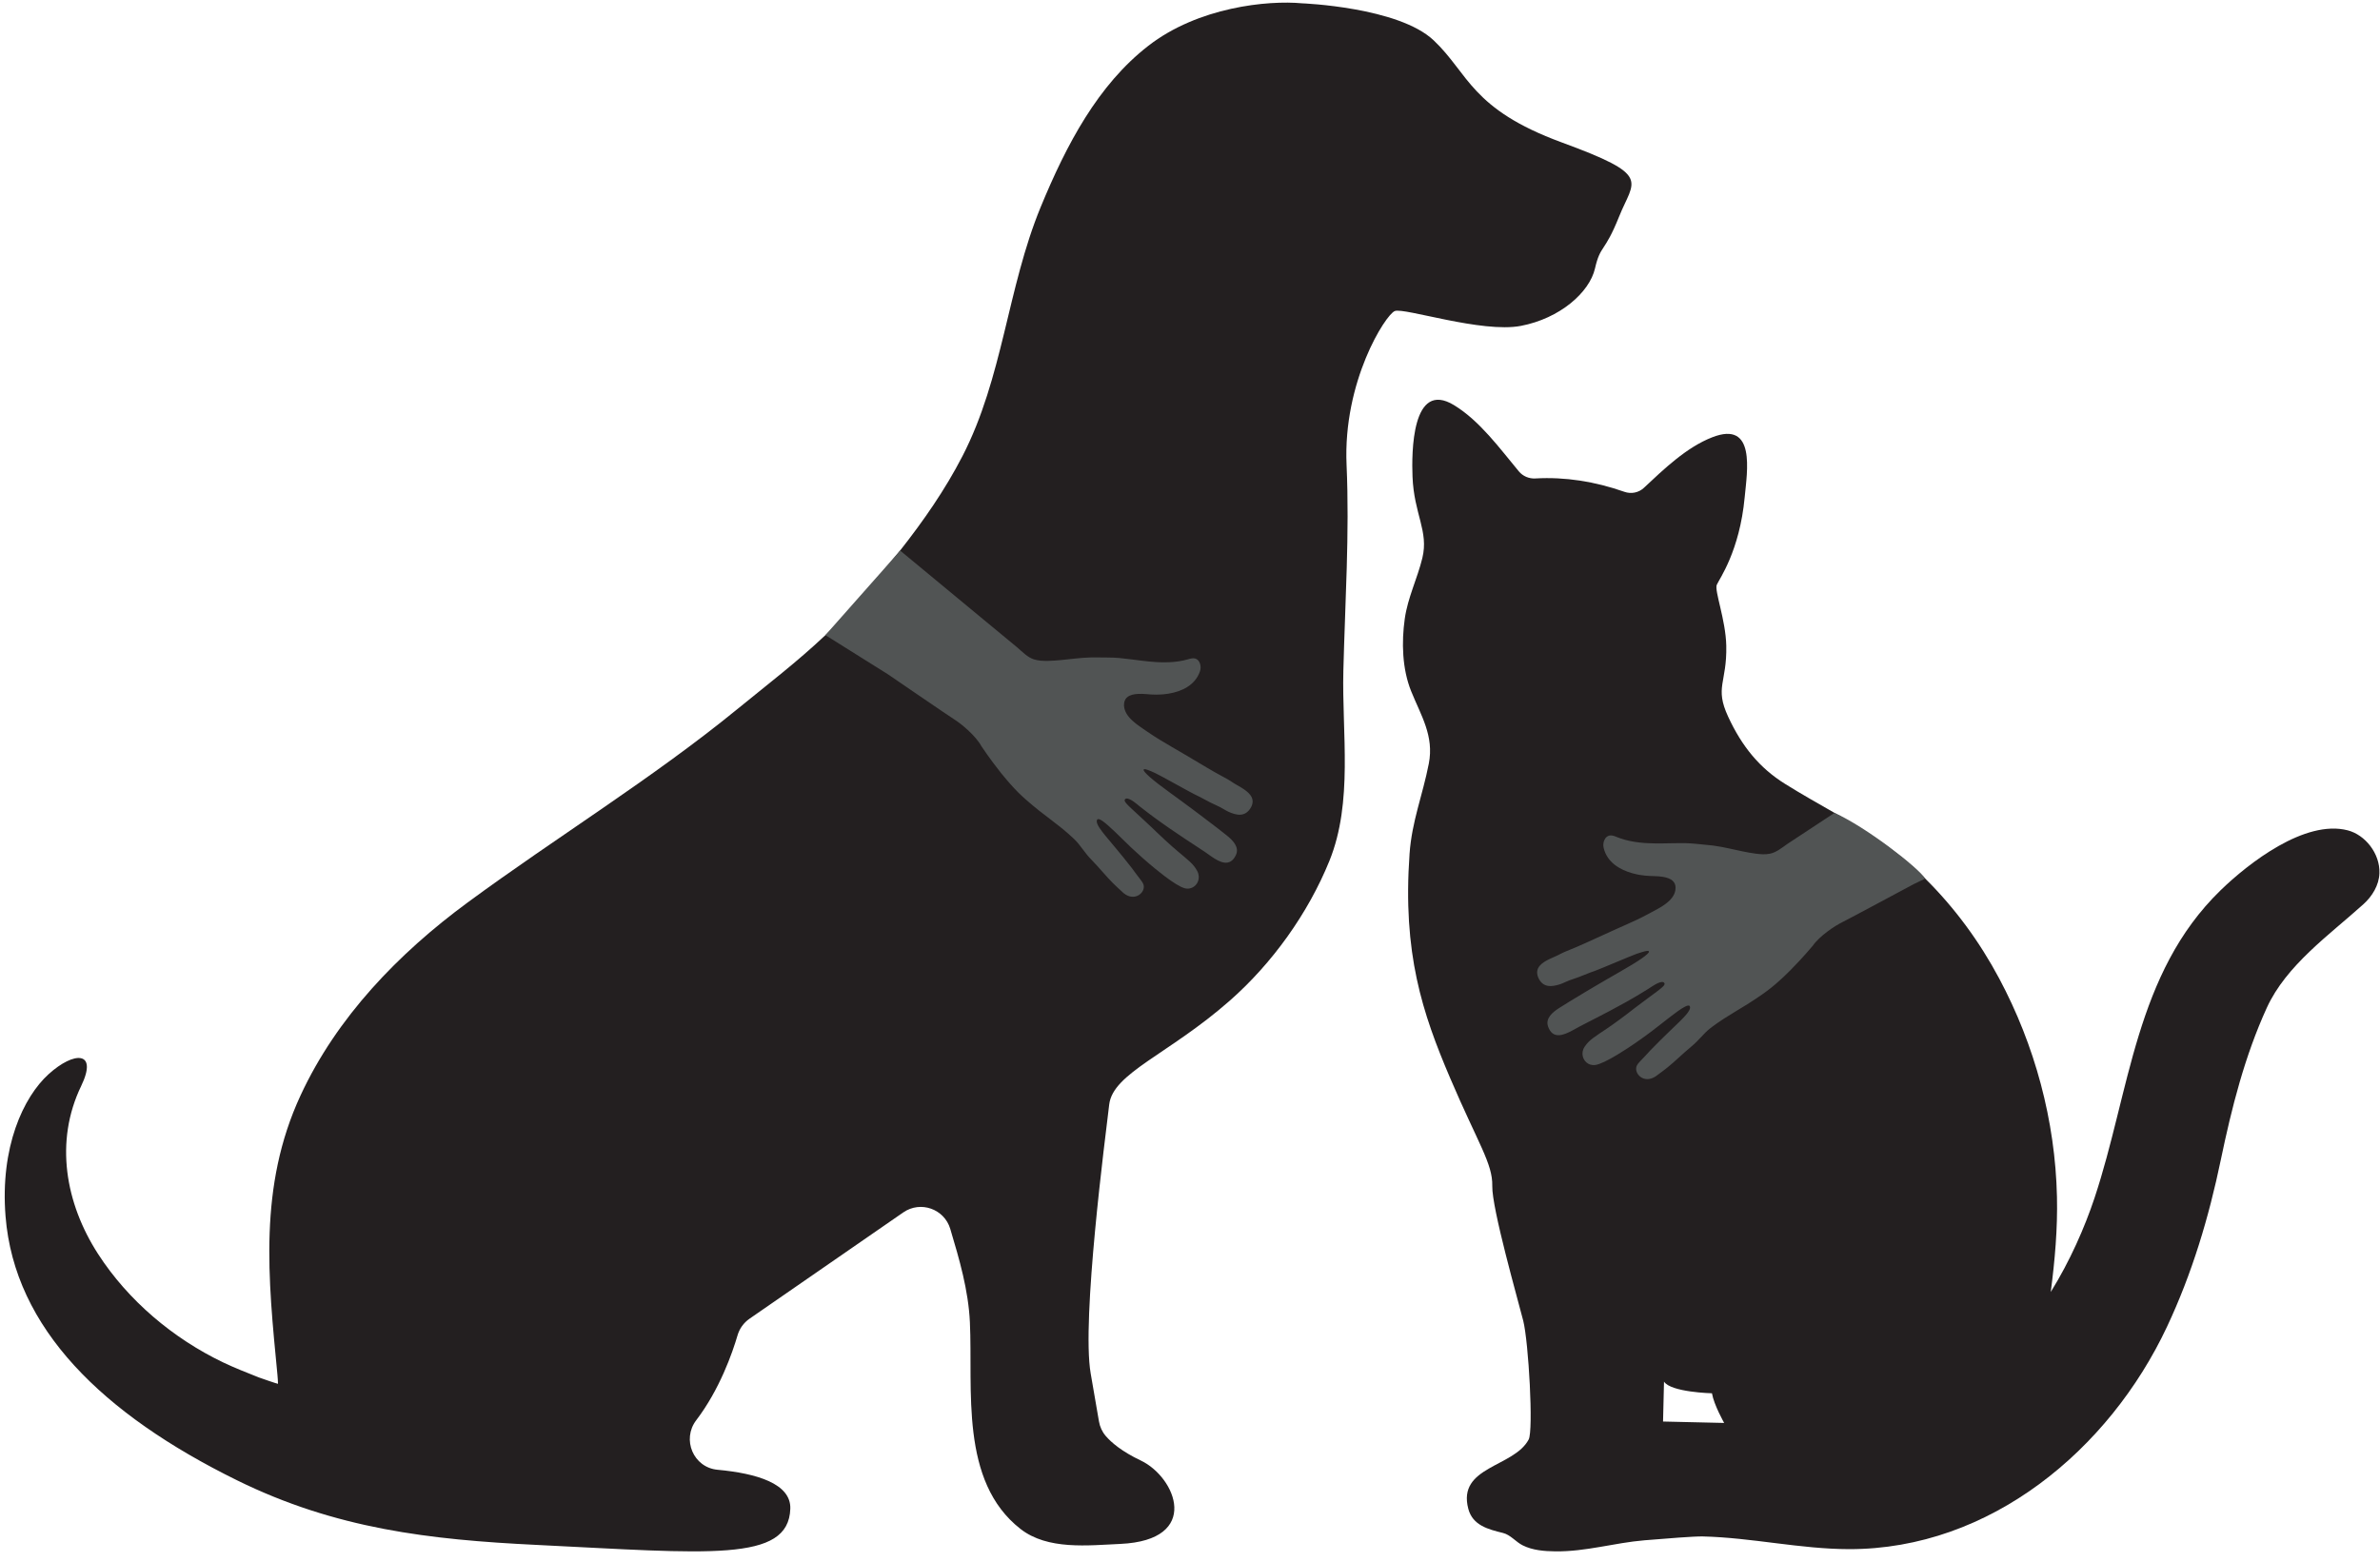
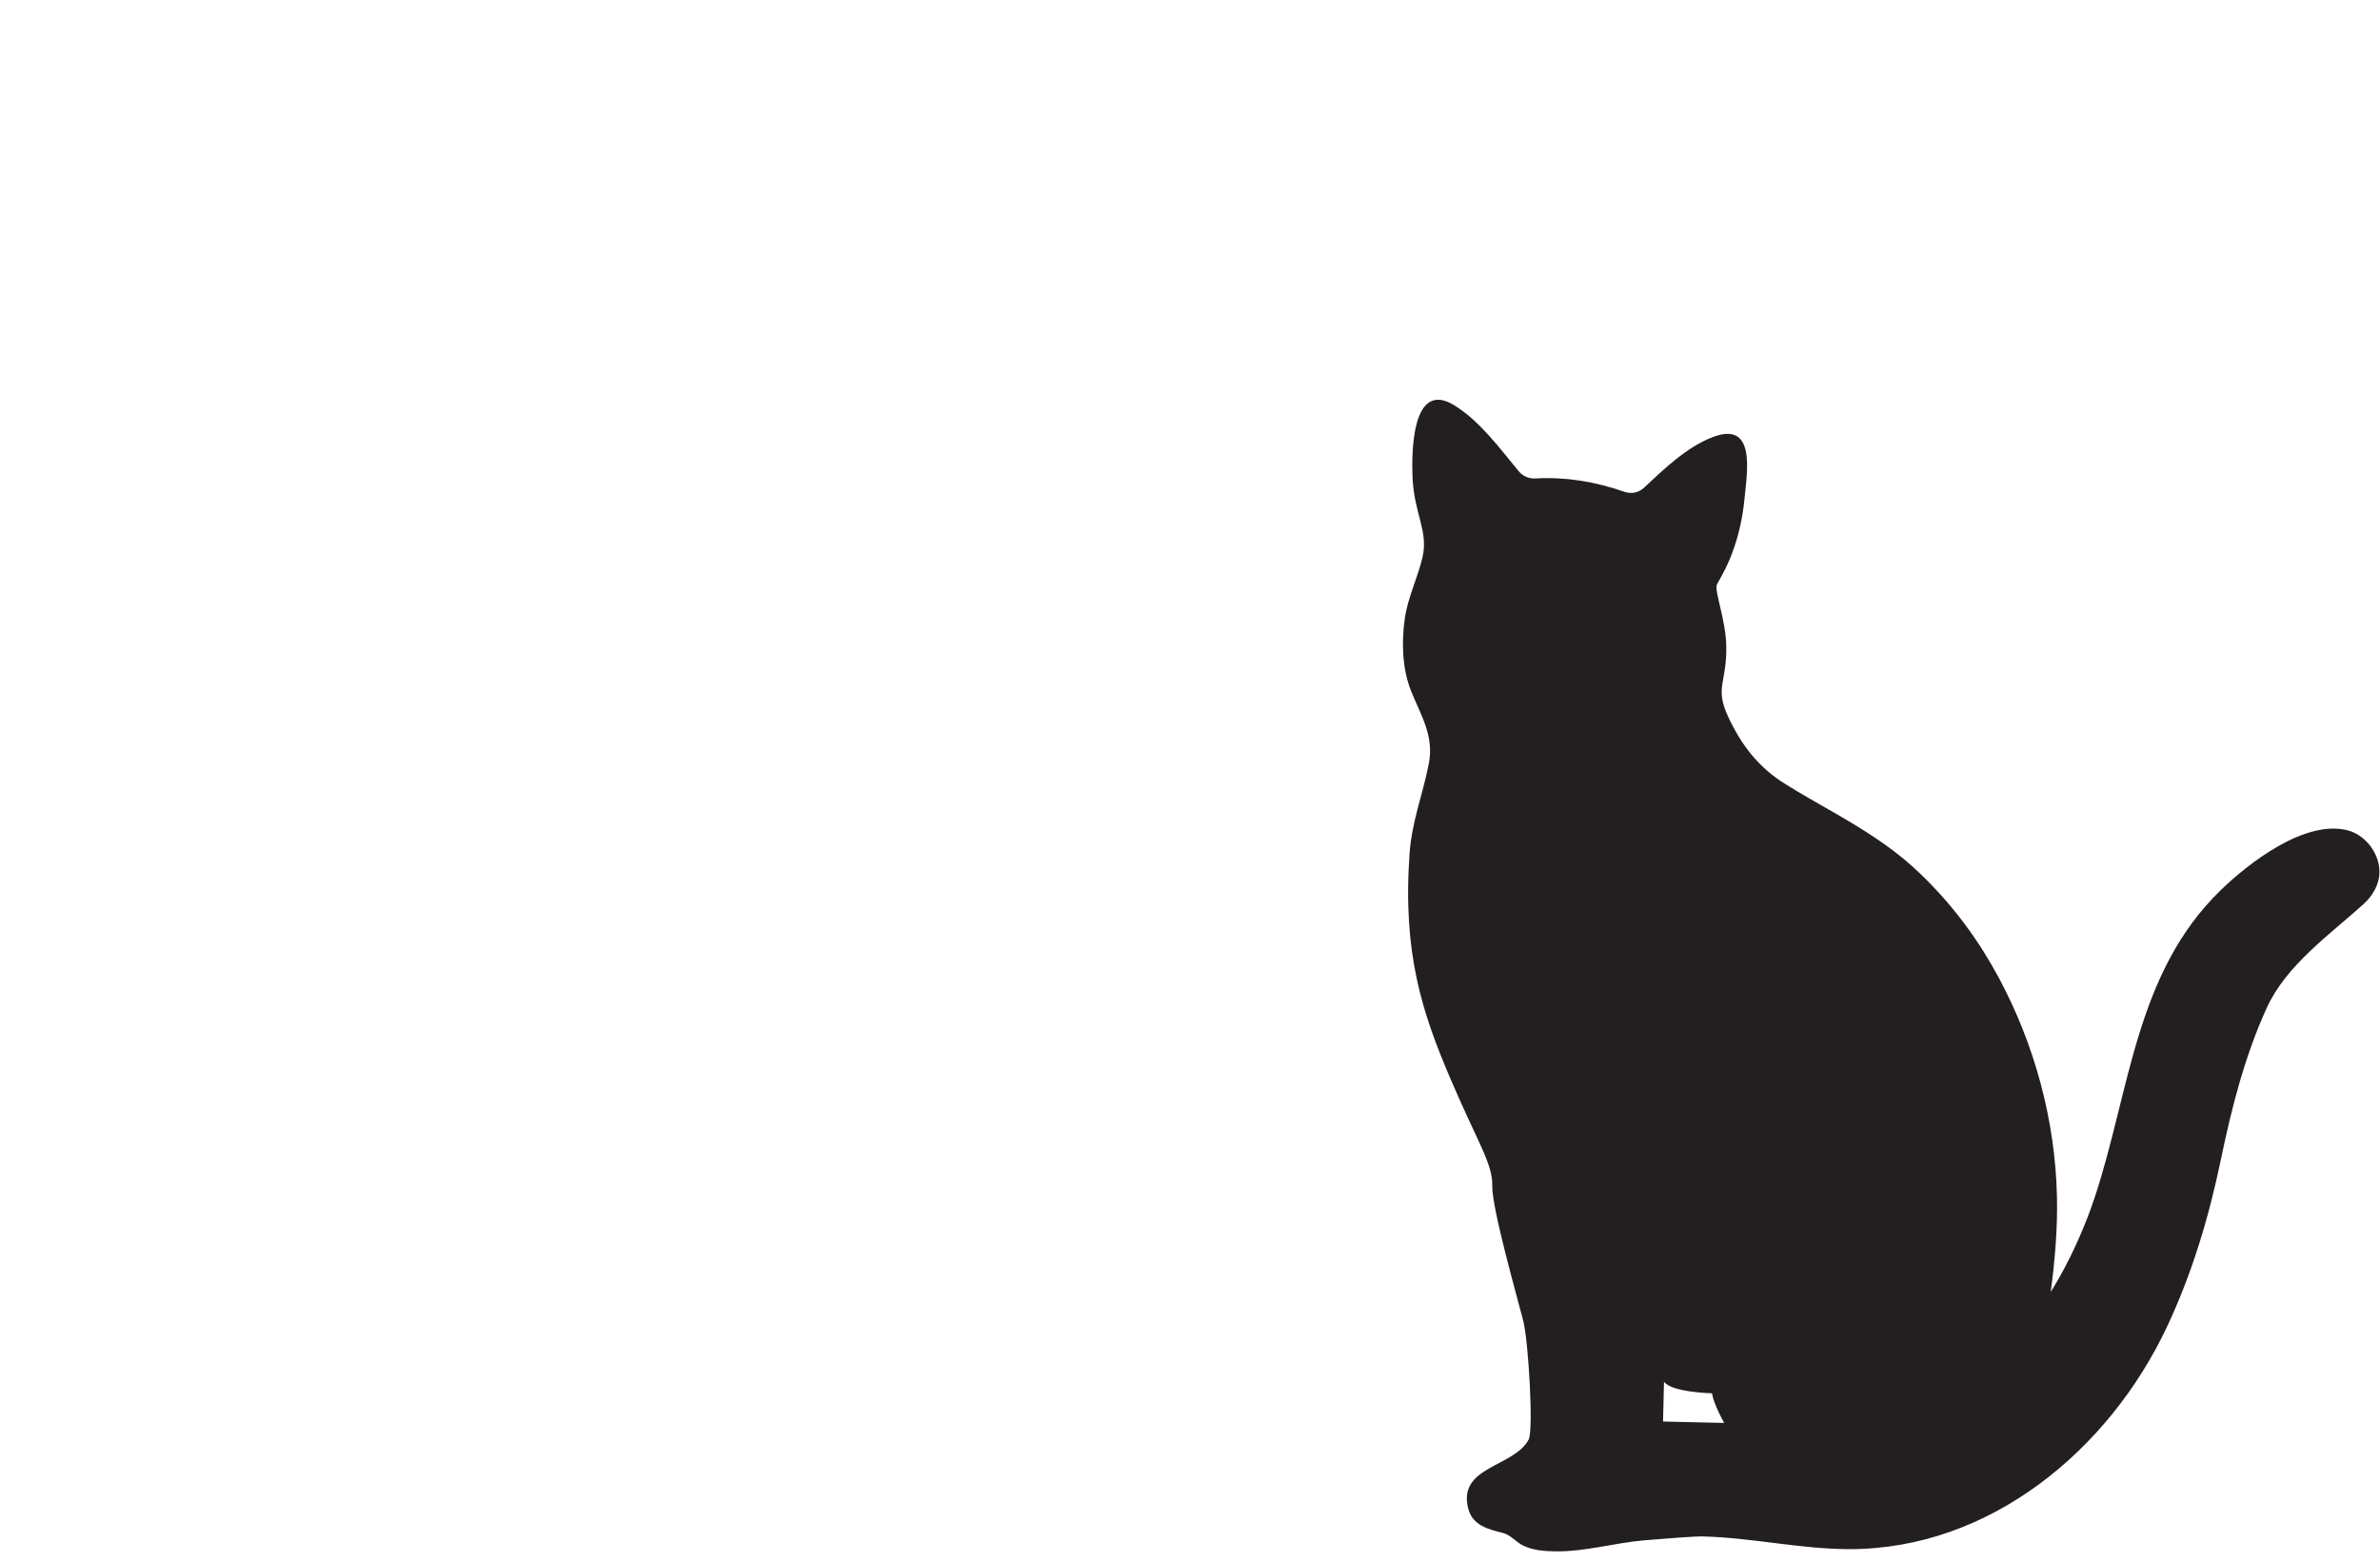
<svg xmlns="http://www.w3.org/2000/svg" fill="#000000" height="298.6" preserveAspectRatio="xMidYMid meet" version="1" viewBox="22.2 101.5 454.8 298.6" width="454.8" zoomAndPan="magnify">
  <g>
    <g id="change1_1">
-       <path d="M 331.602 142.883 C 328.766 149.969 328.059 148.195 326.992 152.801 C 325.934 157.406 320.262 162.367 312.82 163.785 C 305.383 165.203 290.5 160.242 288.73 160.949 C 286.957 161.66 278.809 174.414 279.52 190.359 C 280.098 203.473 279.234 216.586 278.906 229.695 C 278.609 241.57 280.812 254.754 276.238 266.035 C 272.172 276.055 265.297 285.637 257.191 292.758 C 245.5 303.031 234.871 306.574 234.16 312.598 C 233.453 318.621 228.848 353.695 230.617 363.973 L 232.203 373.156 C 232.379 374.191 232.82 375.164 233.508 375.957 C 234.559 377.176 236.547 378.902 240.184 380.629 C 246.914 383.816 251.875 395.863 236.285 396.574 C 230.133 396.852 222.406 397.781 217.199 393.707 C 205.539 384.594 208.141 367.027 207.539 354.199 C 207.246 348.039 205.535 342.215 203.789 336.367 C 202.645 332.539 198.102 330.938 194.812 333.215 L 165.426 353.535 C 164.32 354.301 163.512 355.418 163.137 356.715 C 162.16 360.039 159.742 367.027 155.246 372.934 C 152.438 376.617 154.711 381.98 159.32 382.402 C 166.793 383.09 173.375 385.055 173.223 389.844 C 172.891 400.164 157.633 398.367 124.684 396.762 C 104.324 395.77 86.363 393.707 67.484 384.41 C 41.832 371.781 24.984 355.379 23.262 333.984 C 22.199 320.73 26.66 311.172 31.5 306.785 C 36.34 302.406 40.977 302.289 37.711 309.055 C 32.586 319.68 34.707 331.488 40.926 341.137 C 46.691 350.07 55.289 357.312 64.855 361.891 C 67.062 362.941 69.367 363.844 71.637 364.746 C 71.875 364.84 75.328 366.035 75.324 365.973 C 75.305 365.406 75.273 364.84 75.219 364.281 C 73.43 345.746 71.559 328.281 79.629 310.863 C 86.57 295.879 98.387 283.68 111.566 273.98 C 128.5 261.52 146.785 250.348 163.059 237.059 C 168.805 232.363 174.605 227.93 179.93 222.887 C 181.973 220.957 183.949 218.934 185.82 216.777 C 188.66 213.492 191.496 210.156 194.203 206.719 C 198.672 201.043 202.801 195.102 206.109 188.691 C 213.852 173.707 214.691 156.566 221.051 141.109 C 226.012 129.062 232.035 117.719 241.602 110.281 C 251.168 102.84 264.453 101.523 271.016 102.133 C 271.016 102.133 289.438 102.84 296.172 109.219 C 302.902 115.594 303.258 122.332 320.617 128.711 C 337.977 135.086 334.434 135.797 331.602 142.883" fill="#231f20" />
-     </g>
+       </g>
    <g id="change2_1">
-       <path d="M 261.281 255.754 C 260.156 257.812 258.363 257.266 256.977 256.656 C 256.422 256.418 255.602 255.824 254.5 255.352 C 253.316 254.848 251.953 254 250.426 253.289 C 249.801 253.004 243.961 249.719 242.996 249.273 C 242.375 248.98 241.895 248.773 241.539 248.652 C 241.016 248.469 240.766 248.457 240.738 248.605 C 240.715 248.707 240.805 248.875 241.004 249.109 C 241.207 249.355 241.531 249.664 241.969 250.055 C 242.844 250.816 244.176 251.852 245.945 253.125 C 246.074 253.215 246.203 253.309 246.336 253.406 C 246.914 253.82 247.547 254.281 248.199 254.77 C 248.848 255.246 249.52 255.738 250.188 256.242 C 250.727 256.645 251.27 257.051 251.793 257.449 C 253.98 259.094 255.934 260.598 256.715 261.242 L 256.73 261.258 C 257.75 262.094 259.09 263.398 258.371 264.922 C 257.234 267.32 255.273 266.285 253.699 265.199 C 253.23 264.879 252.801 264.559 252.438 264.312 C 252.035 264.047 251.641 263.785 251.238 263.52 C 250.371 262.949 249.508 262.383 248.645 261.812 C 248.094 261.441 247.543 261.074 247 260.703 C 246.023 260.047 245.055 259.383 244.098 258.695 C 243.648 258.379 243.207 258.059 242.766 257.734 C 242.414 257.48 242.07 257.223 241.73 256.961 C 241.16 256.535 240.602 256.105 240.039 255.66 C 239.707 255.395 238.113 253.945 237.395 254.129 C 237.305 254.148 237.227 254.199 237.168 254.277 C 237.117 254.348 237.094 254.426 237.113 254.52 C 237.211 255.098 238.707 256.246 242.234 259.59 C 242.598 259.934 242.98 260.301 243.383 260.691 C 243.938 261.227 244.445 261.707 244.922 262.137 C 245.766 262.914 246.484 263.539 247.105 264.07 C 249.285 265.926 250.254 266.578 251.008 268.016 C 251.098 268.184 251.156 268.355 251.199 268.527 C 251.551 269.805 250.746 271.062 249.562 271.293 C 249.258 271.359 248.926 271.352 248.59 271.262 C 247.719 271.035 246.301 270.121 244.734 268.938 C 244.16 268.504 243.566 268.031 242.977 267.547 C 242.156 266.875 241.34 266.18 240.578 265.504 C 239.801 264.816 239.082 264.164 238.473 263.59 C 238.047 263.184 237.609 262.758 237.172 262.332 C 236.523 261.699 235.871 261.059 235.262 260.477 C 234.316 259.574 233.465 258.805 232.844 258.383 C 232.348 258.047 231.992 257.938 231.859 258.156 C 231.73 258.363 231.766 258.648 231.906 259 C 231.996 259.215 232.129 259.445 232.289 259.703 C 232.898 260.645 233.973 261.859 235.055 263.168 C 235.125 263.258 235.203 263.352 235.285 263.445 C 236.223 264.574 237.43 266.027 238.465 267.379 C 238.773 267.789 239.066 268.184 239.336 268.559 C 239.969 269.445 240.516 270 240.695 270.508 C 241.227 272.016 239.055 273.957 236.906 272.191 C 236.422 271.785 234.855 270.266 234.848 270.258 C 233.637 269.051 232.219 267.297 230.746 265.789 C 229.398 264.414 228.641 262.988 227.539 261.938 C 227.418 261.828 227.309 261.719 227.191 261.609 C 226.551 261.008 225.918 260.465 225.297 259.949 C 225.227 259.895 225.152 259.84 225.09 259.777 C 223.742 258.688 222.406 257.719 220.957 256.578 C 220.844 256.484 220.727 256.395 220.609 256.305 C 219.836 255.688 219.027 255.012 218.156 254.242 C 217.969 254.078 217.77 253.898 217.574 253.719 C 217.082 253.27 216.586 252.77 216.094 252.25 C 215.57 251.695 215.059 251.121 214.559 250.527 C 214.188 250.09 213.82 249.648 213.473 249.219 C 211.352 246.559 209.758 244.141 209.758 244.141 C 208.645 242.098 205.918 239.855 204.645 239.055 C 203.375 238.25 191.871 230.367 191.871 230.367 C 191.871 230.367 186.227 226.852 179.93 222.887 C 181.719 220.812 191.129 210.293 194.203 206.719 C 205.723 216.277 216.27 224.965 216.613 225.258 C 217.57 226.082 218.562 227.145 219.785 227.52 C 220.637 227.785 221.547 227.824 222.441 227.809 C 222.48 227.805 222.52 227.805 222.559 227.805 C 224.246 227.766 225.93 227.543 227.613 227.367 C 228.652 227.262 229.695 227.168 230.734 227.145 C 231.043 227.141 231.355 227.141 231.672 227.145 C 233.125 227.18 234.566 227.129 236.027 227.254 C 236.082 227.262 236.145 227.266 236.203 227.273 C 237.594 227.406 239.004 227.609 240.418 227.777 C 241.297 227.883 242.176 227.977 243.059 228.031 C 243.301 228.043 243.551 228.059 243.793 228.07 C 245.062 228.113 246.328 228.07 247.586 227.871 C 248.102 227.781 248.617 227.676 249.125 227.531 C 249.613 227.395 250.121 227.227 250.602 227.359 C 251.5 227.621 251.832 228.871 251.5 229.816 C 251.379 230.172 251.223 230.492 251.051 230.797 C 249.734 233.059 247.039 233.961 244.559 234.195 C 244.391 234.207 244.23 234.227 244.07 234.23 C 243.395 234.273 242.746 234.27 242.156 234.23 C 241.699 234.195 241.105 234.137 240.477 234.113 L 240.289 234.113 C 239.508 234.098 238.695 234.164 238.074 234.457 C 237.621 234.664 237.273 234.988 237.102 235.488 C 237.02 235.73 236.973 236.023 236.988 236.367 C 237.008 236.633 237.051 236.895 237.133 237.137 C 237.461 238.184 238.324 239.059 239.254 239.789 C 239.395 239.898 239.535 240.012 239.68 240.113 C 240.234 240.523 240.793 240.891 241.254 241.211 C 241.27 241.223 241.285 241.234 241.305 241.246 C 241.363 241.289 241.43 241.332 241.496 241.379 C 242.254 241.902 243.035 242.402 243.82 242.883 C 244.613 243.371 245.41 243.836 246.215 244.305 C 246.363 244.391 246.508 244.473 246.656 244.562 C 247.164 244.855 247.676 245.152 248.184 245.453 C 248.246 245.484 248.305 245.52 248.367 245.559 C 249.711 246.348 251.406 247.355 252.98 248.297 C 255.02 249.527 256.914 250.434 257.5 250.871 C 258.461 251.578 260.391 252.352 261.199 253.547 C 261.613 254.152 261.73 254.879 261.281 255.754" fill="#515454" />
-     </g>
+       </g>
    <g id="change1_2">
      <path d="M 339.996 373.184 L 340.18 365.551 C 341.48 367.598 349.34 367.785 349.34 367.785 C 349.73 370.039 351.676 373.453 351.676 373.453 Z M 470.836 260.195 C 462.676 258.078 451.891 266.445 446.504 271.684 C 430.199 287.555 429.242 310.023 422.445 330.465 C 420.562 336.109 417.746 342.535 414.082 348.426 C 414.871 342.395 415.41 336.332 415.27 330.23 C 414.945 315.699 411.059 301.281 404.211 288.469 C 400.48 281.477 395.734 274.996 390.098 269.418 C 389.375 268.691 388.633 267.988 387.871 267.297 C 383.238 263.078 378.055 259.922 372.762 256.859 C 369.609 255.047 366.426 253.266 363.301 251.309 C 358.43 248.273 355.066 244.156 352.438 238.477 C 349.805 232.801 352.23 232.031 352.078 224.898 C 351.969 219.961 349.785 214.383 350.262 213.27 C 350.738 212.16 354.629 206.855 355.594 196.547 C 356.059 191.609 357.785 181.793 349.383 185.078 C 344.461 186.996 340.125 191.188 336.328 194.742 C 335.332 195.672 333.898 195.949 332.613 195.496 C 326.949 193.508 321.273 192.621 315.598 192.941 C 314.383 193.012 313.211 192.516 312.434 191.582 C 308.797 187.207 304.992 181.953 300.07 178.941 C 291.941 173.973 291.945 188.133 292.121 192.59 C 292.398 199.785 295.246 202.996 294.004 208.133 C 293.047 212.086 291.215 215.684 290.641 219.754 C 290.004 224.227 290.145 229.348 291.855 233.59 C 293.723 238.234 296.273 242.121 295.234 247.449 C 294.043 253.551 291.996 258.445 291.555 264.68 C 290.207 283.738 293.992 295.062 299.312 307.539 C 304.637 320.016 307.465 323.902 307.363 328.164 C 307.266 332.434 312.246 349.844 313.277 353.914 C 314.301 357.977 315.254 374.844 314.316 376.621 C 311.492 381.957 300.633 381.723 302.781 389.867 C 303.617 393.047 306.605 393.789 309.398 394.477 C 310.863 394.836 311.863 396.203 313.191 396.855 C 315.098 397.805 317.301 397.969 319.395 397.996 C 325.25 398.074 330.688 396.363 336.438 395.883 C 340.863 395.512 346.004 395.113 347.57 395.145 C 356.938 395.367 366.227 397.562 375.547 397.574 C 402.512 397.613 425.258 378.535 436.281 355.105 C 441.105 344.852 444.285 334.188 446.582 323.16 C 448.648 313.246 451.148 303.336 455.375 294.098 C 459.082 285.98 467.312 280.195 473.812 274.332 C 475.504 272.816 476.82 270.676 476.891 268.379 C 477.016 264.629 474.18 261.062 470.836 260.195" fill="#231f20" />
    </g>
    <g id="change2_2">
-       <path d="M 390.098 269.418 C 388.699 270.094 387.855 270.496 387.855 270.496 C 387.855 270.496 375.57 277.098 374.223 277.762 C 372.871 278.418 369.922 280.352 368.594 282.266 C 368.594 282.266 366.746 284.496 364.352 286.91 C 363.957 287.305 363.547 287.703 363.133 288.102 C 362.574 288.629 361.996 289.152 361.418 289.645 C 360.875 290.109 360.324 290.547 359.789 290.941 C 359.574 291.102 359.363 291.258 359.152 291.406 C 358.207 292.074 357.324 292.656 356.488 293.184 C 356.367 293.266 356.242 293.344 356.117 293.422 C 354.555 294.402 353.117 295.223 351.668 296.16 C 351.59 296.207 351.512 296.258 351.441 296.312 C 350.766 296.75 350.078 297.227 349.375 297.75 C 349.254 297.844 349.129 297.938 349 298.039 C 347.785 298.969 346.879 300.305 345.391 301.527 C 343.77 302.867 342.168 304.453 340.828 305.523 C 340.824 305.527 339.105 306.875 338.574 307.223 C 336.25 308.746 334.309 306.578 334.992 305.141 C 335.223 304.652 335.828 304.16 336.555 303.348 C 336.859 303.004 337.195 302.645 337.547 302.273 C 338.727 301.039 340.082 299.723 341.133 298.703 C 341.223 298.613 341.312 298.531 341.395 298.449 C 342.609 297.27 343.809 296.18 344.512 295.305 C 344.703 295.066 344.859 294.852 344.969 294.648 C 345.152 294.316 345.215 294.035 345.109 293.812 C 344.996 293.582 344.637 293.652 344.105 293.938 C 343.441 294.285 342.512 294.961 341.477 295.754 C 340.809 296.266 340.086 296.832 339.371 297.395 C 338.891 297.77 338.414 298.145 337.945 298.496 C 337.281 299.008 336.492 299.582 335.652 300.18 C 334.816 300.77 333.93 301.379 333.047 301.953 C 332.402 302.371 331.762 302.777 331.145 303.145 C 329.465 304.148 327.953 304.906 327.066 305.039 C 326.719 305.09 326.391 305.062 326.094 304.969 C 324.941 304.609 324.277 303.273 324.758 302.035 C 324.824 301.875 324.906 301.711 325.012 301.555 C 325.91 300.203 326.949 299.66 329.312 298.051 C 329.988 297.59 330.77 297.043 331.695 296.359 C 332.211 295.984 332.77 295.562 333.379 295.094 C 333.82 294.742 334.242 294.426 334.641 294.117 C 338.508 291.18 340.113 290.195 340.281 289.629 C 340.305 289.539 340.293 289.465 340.246 289.387 C 340.195 289.305 340.125 289.242 340.043 289.215 C 339.344 288.949 337.605 290.223 337.246 290.449 C 336.645 290.832 336.035 291.199 335.426 291.562 C 335.055 291.781 334.684 292.004 334.312 292.219 C 333.836 292.492 333.359 292.762 332.887 293.035 C 331.855 293.605 330.824 294.164 329.785 294.719 C 329.203 295.02 328.617 295.332 328.023 295.637 C 327.109 296.113 326.188 296.59 325.266 297.059 C 324.84 297.281 324.414 297.496 323.988 297.719 C 323.594 297.918 323.137 298.191 322.637 298.461 C 320.953 299.367 318.891 300.188 318.02 297.68 C 317.473 296.09 318.945 294.938 320.047 294.215 C 320.051 294.207 320.059 294.207 320.062 294.203 C 320.914 293.648 323.016 292.363 325.367 290.957 C 325.934 290.621 326.512 290.277 327.094 289.934 C 327.812 289.508 328.531 289.086 329.227 288.684 C 329.93 288.273 330.605 287.879 331.23 287.531 C 331.367 287.449 331.512 287.371 331.645 287.293 C 333.543 286.215 334.98 285.332 335.934 284.668 C 336.41 284.332 336.766 284.055 336.996 283.832 C 337.215 283.621 337.324 283.469 337.312 283.367 C 337.297 283.215 337.047 283.195 336.512 283.316 C 336.145 283.406 335.641 283.559 334.992 283.777 C 333.984 284.129 327.824 286.758 327.176 286.977 C 325.578 287.516 324.133 288.207 322.902 288.582 C 321.758 288.938 320.879 289.438 320.297 289.617 C 318.852 290.07 317.012 290.422 316.117 288.258 C 315.762 287.332 315.961 286.629 316.438 286.07 C 317.367 284.965 319.379 284.41 320.398 283.805 C 321.031 283.434 323.016 282.738 325.18 281.734 C 326.84 280.973 328.633 280.152 330.062 279.512 C 330.121 279.477 330.188 279.449 330.25 279.422 C 330.785 279.18 331.324 278.938 331.867 278.699 C 332.02 278.637 332.176 278.562 332.332 278.496 C 333.18 278.121 334.023 277.738 334.867 277.344 C 335.695 276.945 336.527 276.535 337.336 276.094 C 337.406 276.062 337.48 276.02 337.547 275.984 C 337.562 275.973 337.578 275.961 337.598 275.953 C 338.09 275.684 338.68 275.387 339.277 275.035 C 339.434 274.949 339.59 274.855 339.738 274.762 C 340.738 274.129 341.691 273.355 342.137 272.352 C 342.238 272.113 342.312 271.863 342.355 271.598 C 342.406 271.262 342.398 270.969 342.34 270.707 C 342.223 270.199 341.914 269.84 341.488 269.582 C 340.898 269.23 340.098 269.074 339.316 269.004 C 339.289 268.996 339.258 268.996 339.23 268.992 C 339.195 268.992 339.16 268.984 339.137 268.984 C 338.508 268.938 337.91 268.938 337.453 268.914 C 336.863 268.891 336.219 268.824 335.555 268.715 C 335.395 268.688 335.23 268.66 335.066 268.625 C 332.629 268.121 330.047 266.934 328.98 264.547 C 328.84 264.227 328.723 263.887 328.641 263.52 C 328.41 262.547 328.871 261.336 329.797 261.18 C 330.289 261.098 330.773 261.316 331.246 261.508 C 331.738 261.699 332.234 261.867 332.738 262.004 C 333.969 262.344 335.223 262.523 336.488 262.613 C 336.73 262.629 336.98 262.641 337.227 262.652 C 338.105 262.695 338.988 262.703 339.875 262.691 C 341.301 262.676 342.723 262.625 344.121 262.641 C 344.18 262.641 344.238 262.645 344.301 262.645 C 345.762 262.68 347.195 262.879 348.641 263.008 C 348.953 263.035 349.266 263.066 349.57 263.105 C 350.605 263.238 351.629 263.445 352.648 263.664 C 354.305 264.02 355.957 264.418 357.629 264.641 C 357.668 264.645 357.707 264.652 357.746 264.656 C 358.633 264.773 359.539 264.836 360.414 264.66 C 361.672 264.418 362.773 263.465 363.812 262.754 C 364.02 262.613 367.551 260.289 372.762 256.859 C 378.801 259.562 388.766 267.312 390.098 269.418" fill="#515454" />
-     </g>
+       </g>
  </g>
</svg>